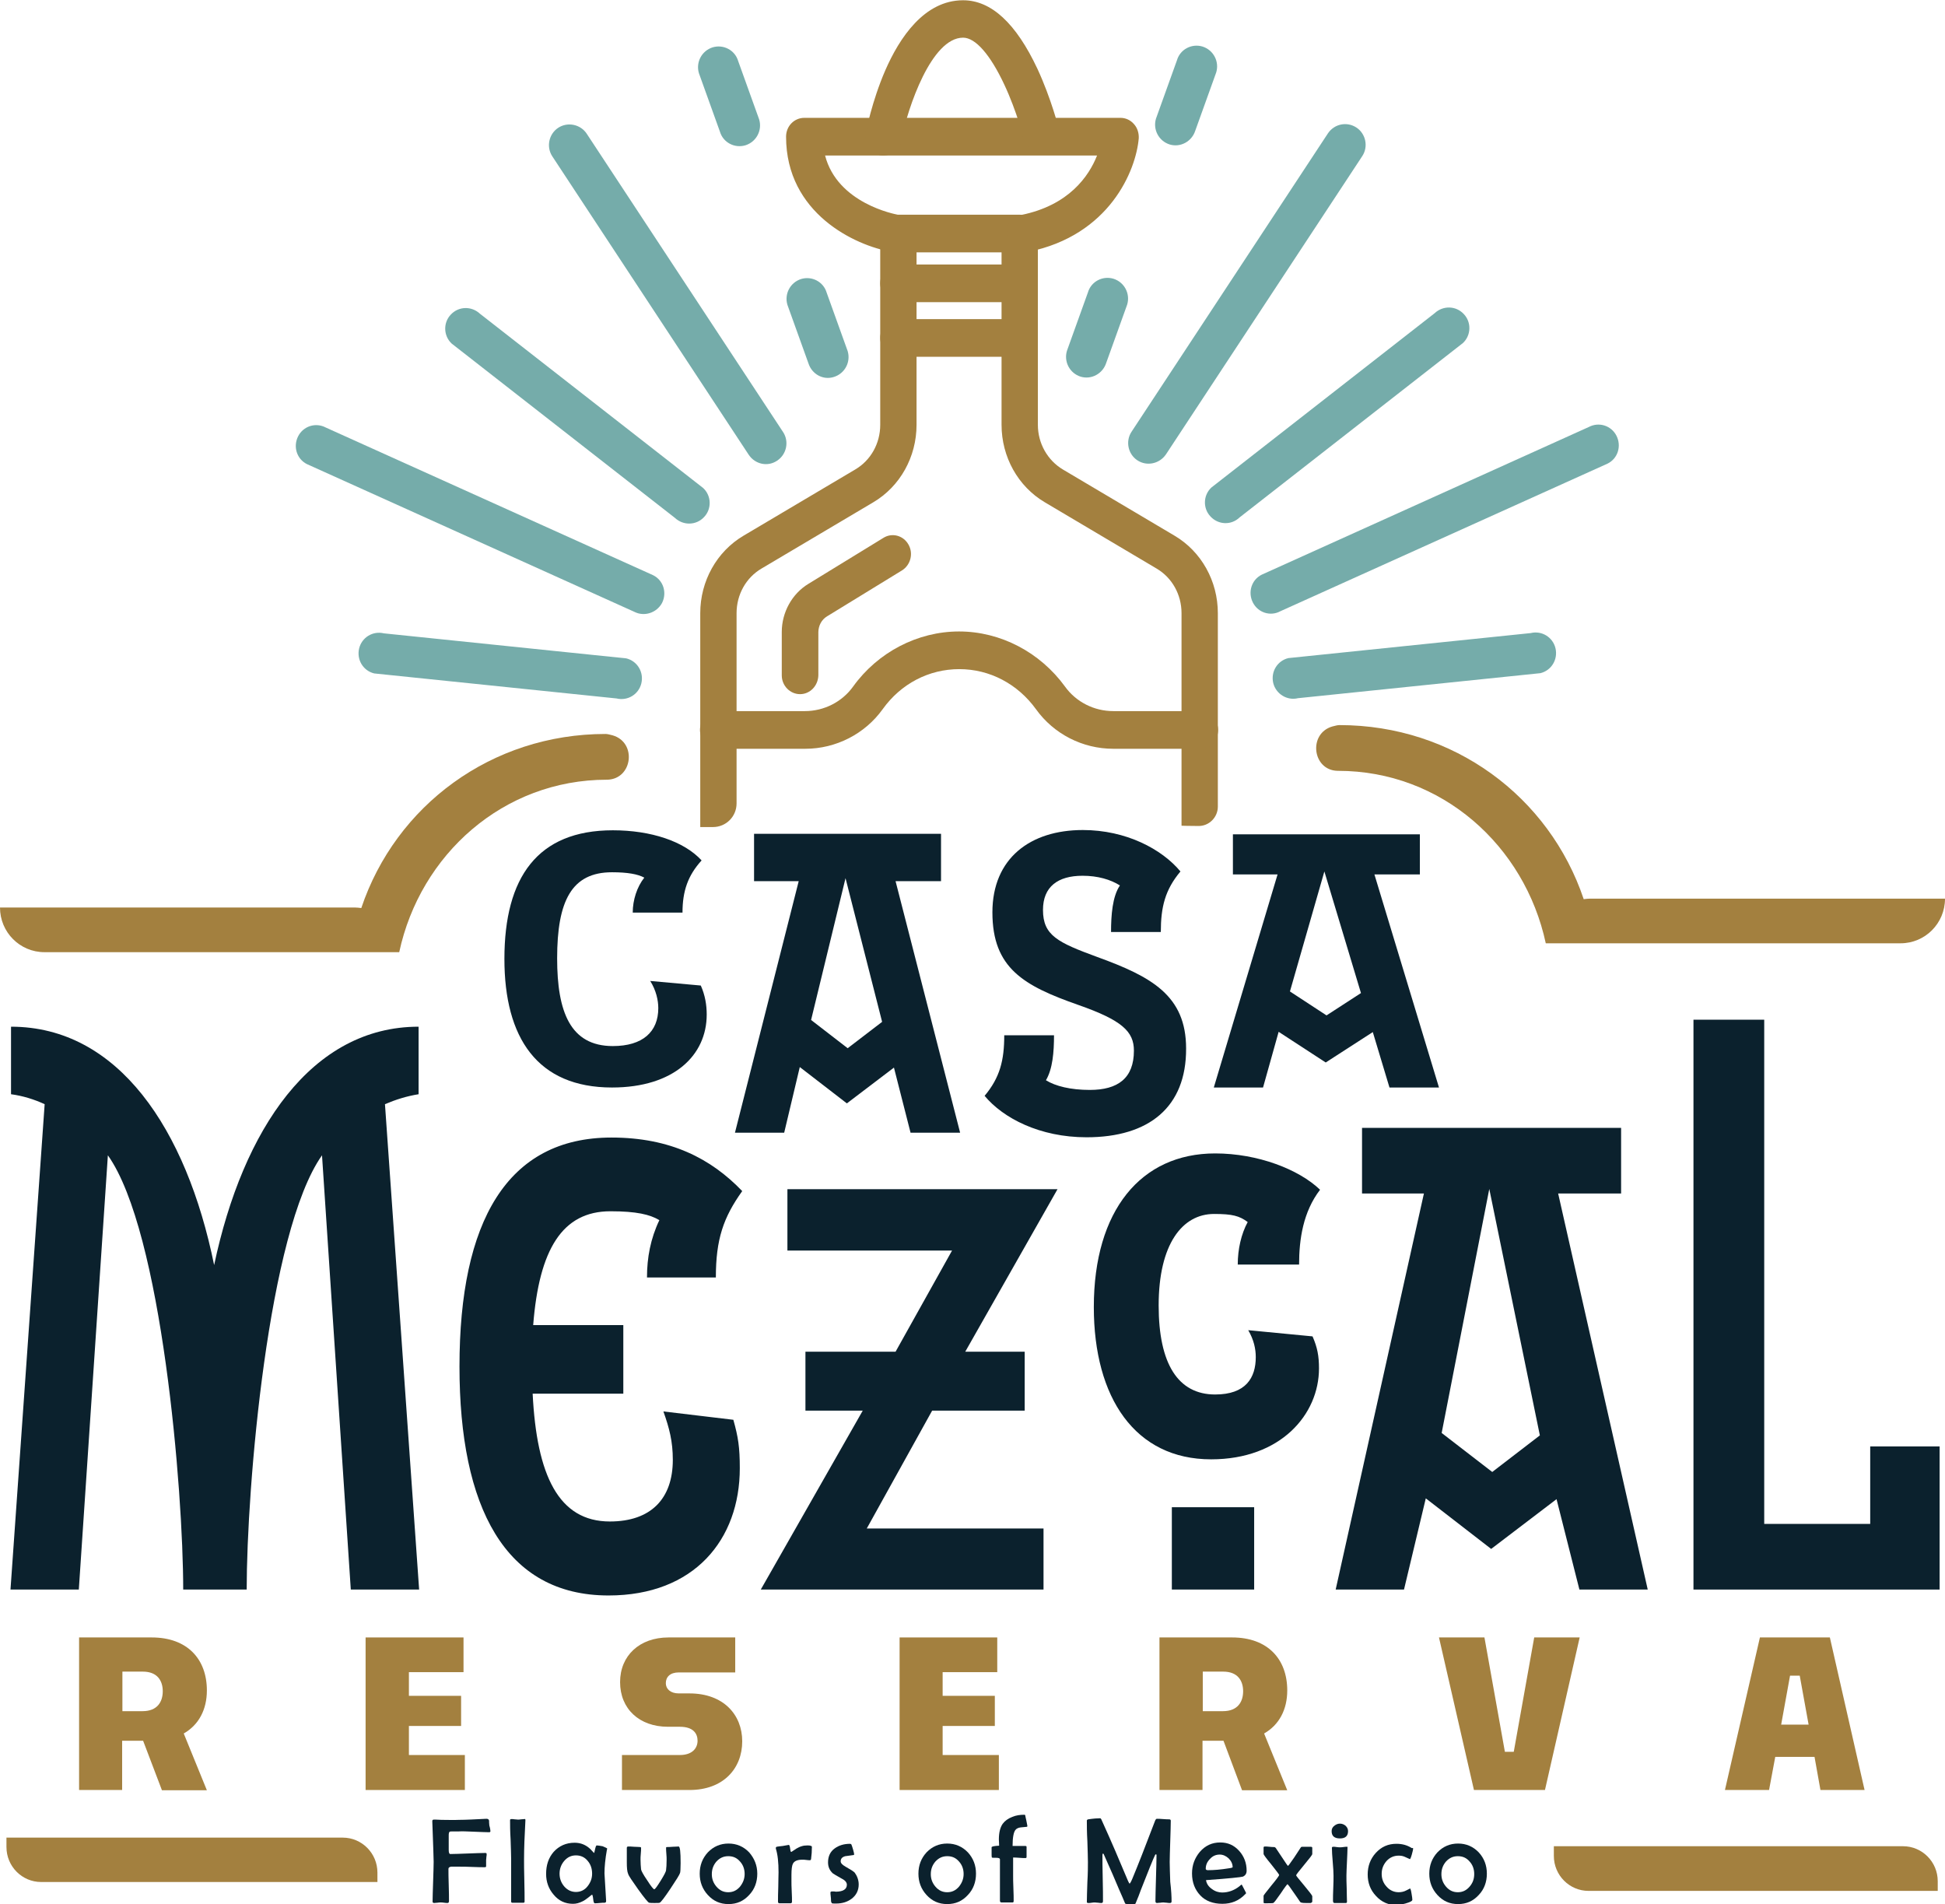
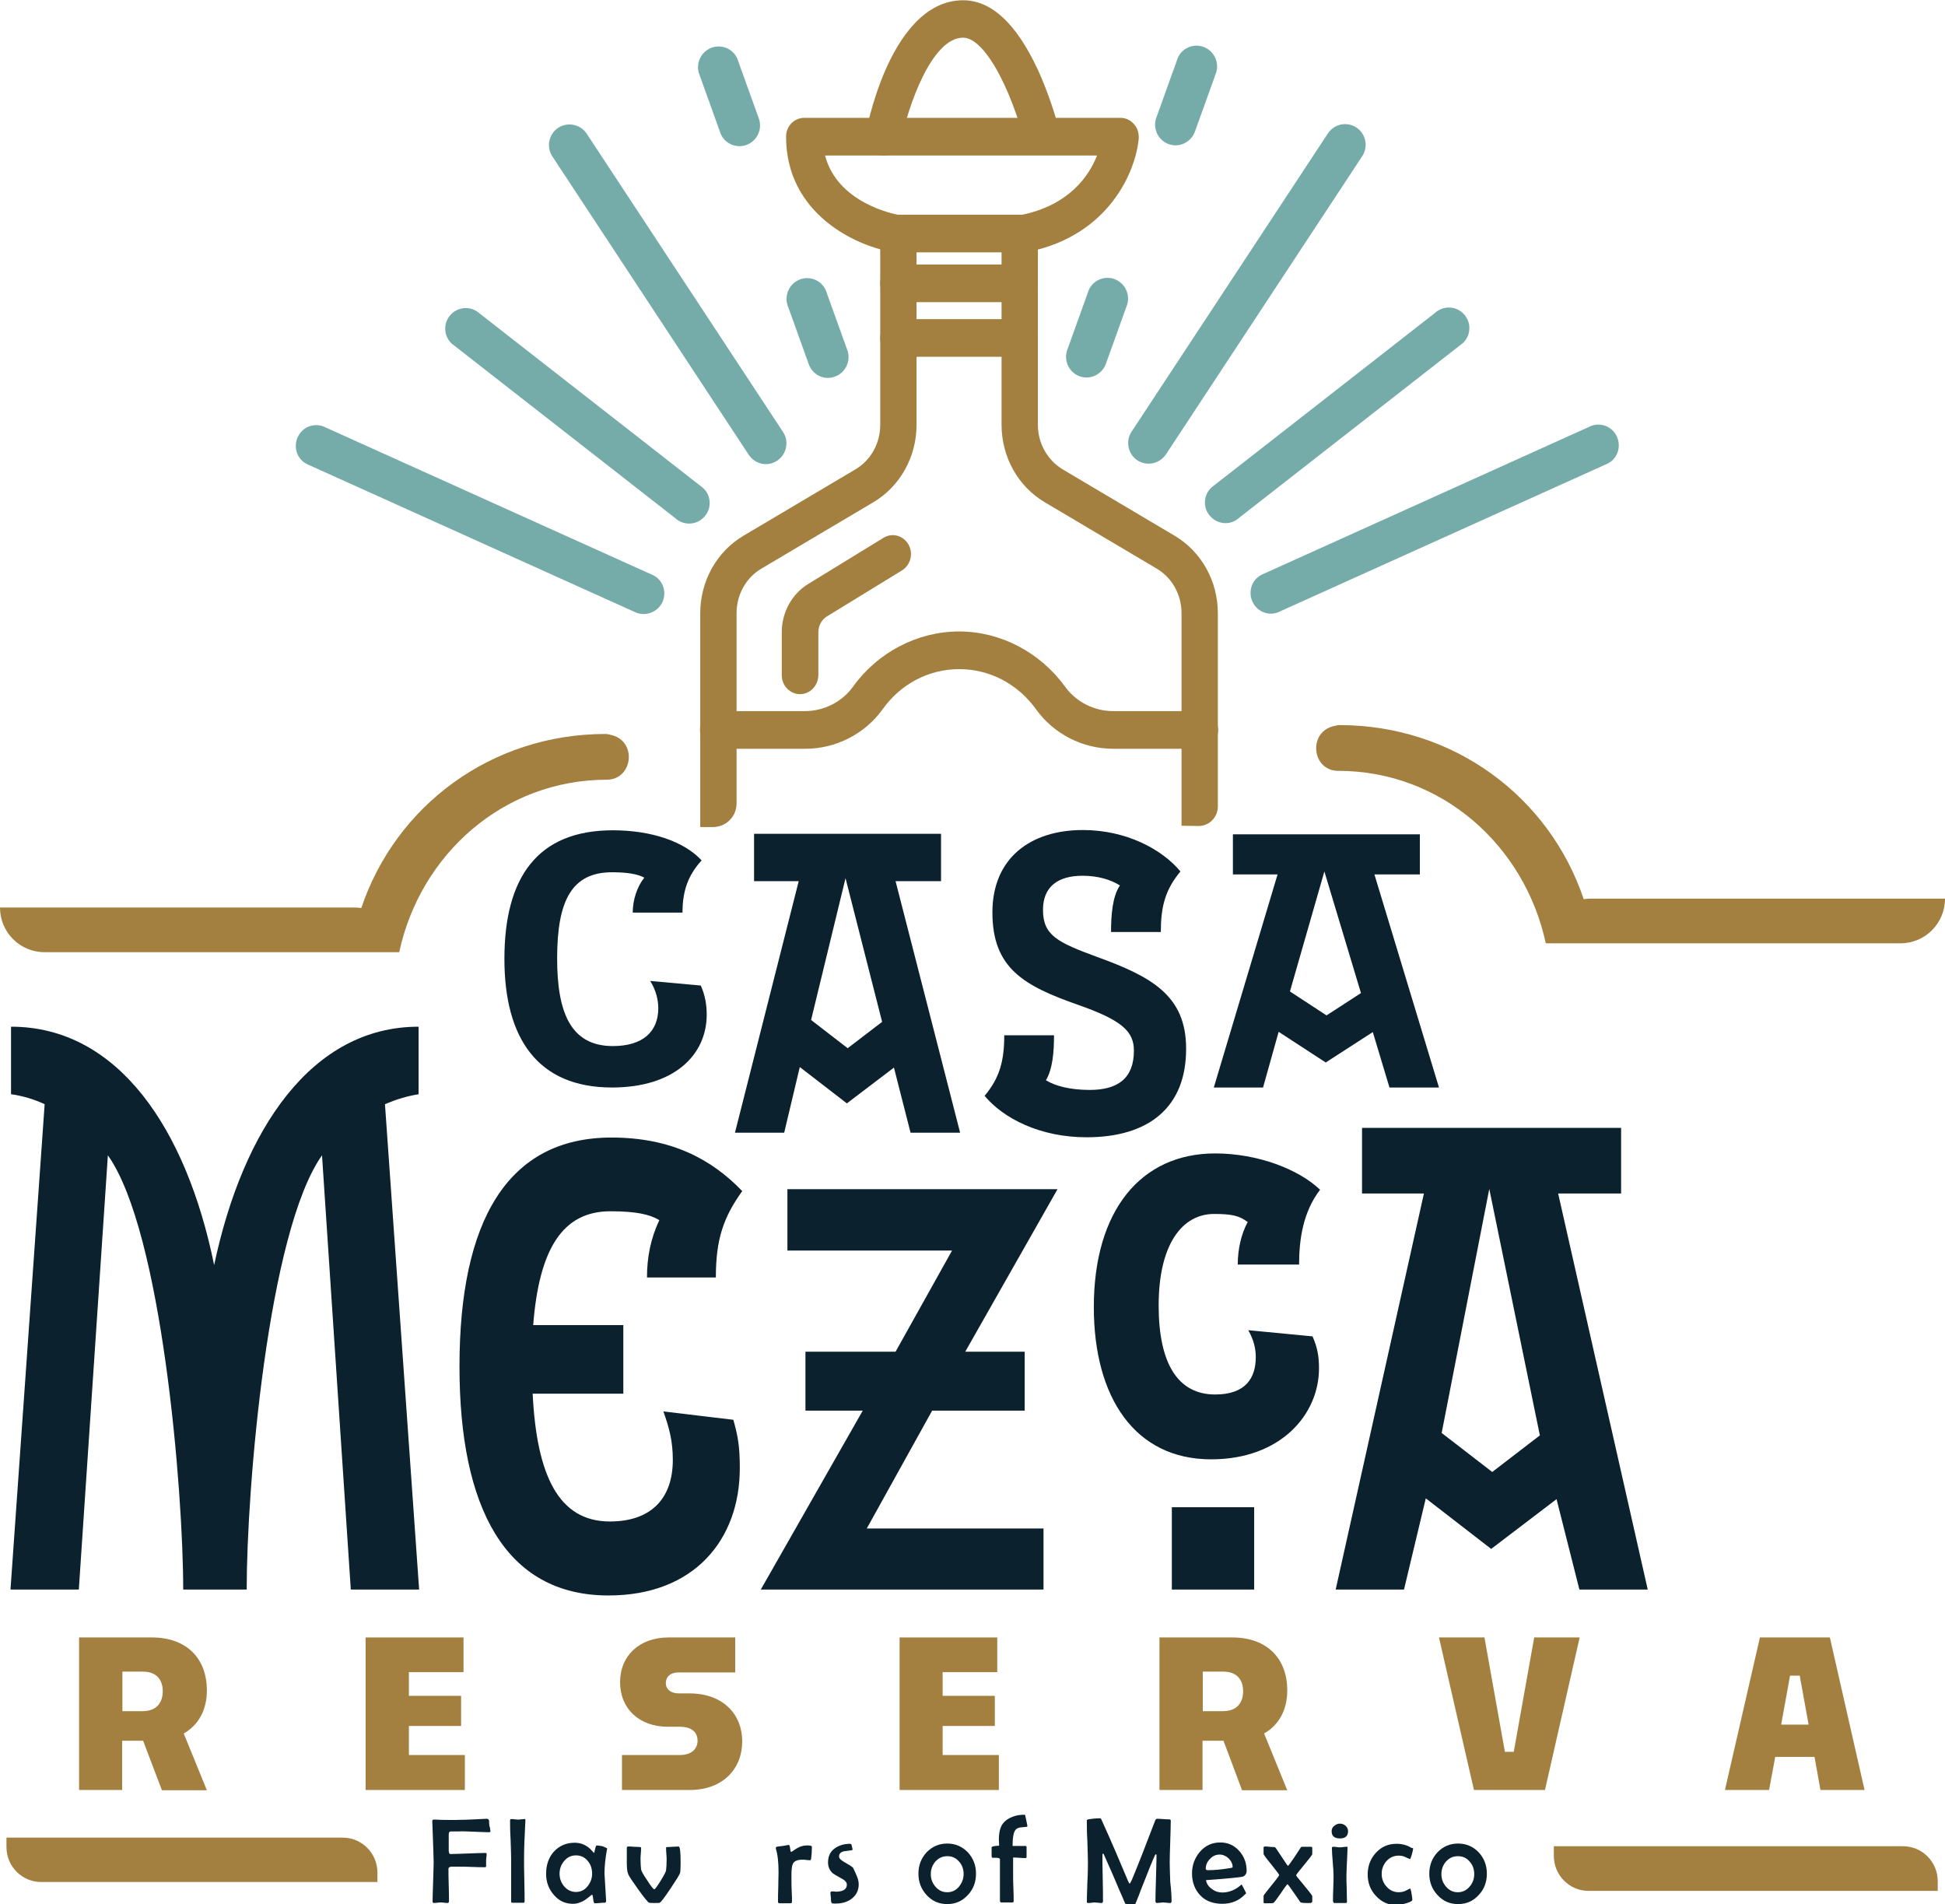
<svg xmlns="http://www.w3.org/2000/svg" version="1.1" id="Layer_1" x="0px" y="0px" viewBox="0 0 723 707.8" style="enable-background:new 0 0 723 707.8;" xml:space="preserve">
  <style type="text/css">
	.st0{fill:#0B212D;}
	.st1{fill:#A3803F;}
	.st2{fill:#75ACAA;}
</style>
  <g>
    <path class="st0" d="M227.5,404.2c-27.8,0-40-18.5-40-47.8c0-30.3,12.3-47.8,40.3-47.8c14.2,0,26.5,4.1,33,11.2   c-5.1,5.6-7.1,11.4-7.1,19.4h-18.5c0-4.7,1.6-9.6,4.3-13c-2.4-1.3-6.2-2-12-2c-15,0-20.4,10.6-20.4,32c0,19.9,4.9,32.6,20.7,32.6   c11.1,0,16.9-5.3,16.9-14.1c0-2.9-0.8-6.6-3-10.1l18.8,1.7c1.6,3.6,2.2,7.2,2.2,10.8C262.7,392.2,250.5,404.2,227.5,404.2" />
    <path class="st0" d="M338.5,421.1l-6.2-24.3l-17.5,13.3l-17.5-13.5l-5.8,24.4h-18.3l23.7-93.5h-16.6v-17.6h69.5v17.6h-16.9l24,93.5   H338.5z M314.3,326.4l-12.8,52.7l13.6,10.5l12.8-9.8L314.3,326.4z" />
    <g>
      <path class="st0" d="M403.9,422.7c-17.4,0-31-7.1-37.9-15.4c5.7-6.8,7.3-13.2,7.3-22.5h18.5c0,6.2-0.5,12.5-3,16.7    c3.5,2.2,9.2,3.6,16.3,3.6c10.4,0,16.4-4.3,16.4-14.6c0-7.1-4.4-11.3-20.7-17c-20.2-7.1-31.9-13.6-31.9-34.4    c0-20.1,14.1-30.6,33.6-30.6c16.1,0,29.4,7.1,36.3,15.4c-5.7,6.8-7.3,13.2-7.3,22.5H413c0-6.2,0.5-13.2,3.3-17.3    c-3.5-2.2-8.2-3.6-13.9-3.6c-9.2,0-14.7,4.1-14.7,12.7c0,9.5,5.5,12.1,20.2,17.5c20.1,7.3,33,14.3,33,34    C441,411.5,427.1,422.7,403.9,422.7" />
    </g>
    <path class="st0" d="M516.5,404.2l-6.2-20.6l-17.5,11.3l-17.5-11.4l-5.8,20.7h-18.3l23.7-79.2h-16.6v-14.9h69.5V325h-16.9l24,79.2   H516.5z M492.3,323.9l-12.8,44.6l13.6,8.9l12.8-8.3L492.3,323.9z" />
    <g>
      <path class="st0" d="M130.4,590.8l-10.7-161.4c-20.1,28.4-28,123.8-28,161.4H68.1c0-36.7-7.9-133.1-28-161.4L29.3,590.8H3.9    l12.7-180.4c-3.9-1.8-8.1-3.1-12.5-3.7v-25.1c39.8,0,65.2,38,75.5,88.6c10.7-50.6,36.3-88.6,76-88.6v25.1c-4.4,0.7-8.5,2-12.5,3.7    l12.7,180.4H130.4z" />
      <path class="st0" d="M266.1,474.8h-25.6c0-7.3,1.3-14.4,4.6-21.3c-3.5-2.1-8.5-3.3-18.2-3.3c-17.9,0-26.5,14.2-28.7,42.3h33.5V518    H198c1.5,30.3,9.6,47.5,28.7,47.5c15.3,0,23.4-8.5,23.4-22.9c0-6.9-1.3-11.8-3.5-18l26,3.1c1.8,6.4,2.4,10.2,2.4,18    c0,26.5-16.9,47.3-48.8,47.3c-38.5,0-55.4-32.9-55.4-85.1c0-53.9,17.7-85.1,56.5-85.1c21.9,0,37,7.8,48.6,19.9    C268.9,452.5,266.1,460.6,266.1,474.8" />
    </g>
    <polygon class="st0" points="358.8,502.4 380.9,502.4 380.9,524.3 346.5,524.3 322.2,568.1 387.9,568.1 387.9,590.8 282.8,590.8    320.7,524.3 299.4,524.3 299.4,502.4 332.9,502.4 353.9,464.8 292.7,464.8 292.7,442 393.1,442  " />
    <g>
      <path class="st0" d="M482.9,470h-22.8c0-5.7,1.3-11.4,3.7-15.8c-3.1-2.3-5.7-3-12.5-3c-11.8,0-20.6,11.2-20.6,34    c0,21.7,7.2,33.1,21,33.1c11.4,0,15.1-6.2,15.1-13.9c0-3-0.7-6.4-2.8-10l23.9,2.3c1.8,4.1,2.4,7.3,2.4,11.9    c0,17.1-14.2,33.8-40.1,33.8c-28.2,0-43.6-22.8-43.6-56.6c0-35.9,17.5-57.1,45.1-57.1c15.8,0,31.1,5.9,39,13.5    C484.4,450.4,482.9,460.6,482.9,470 M435.6,560.2h30.6v30.6h-30.6V560.2z" />
    </g>
    <path class="st0" d="M587.1,590.8l-8.5-33.6l-24.3,18.5L530,556.9l-8.1,33.9h-25.4l32.8-147.2h-23v-24.4h96.3v24.4h-23.4   l33.3,147.2H587.1z M553.6,441.9l-17.7,90.7l18.8,14.5l17.7-13.6L553.6,441.9z" />
-     <polygon class="st0" points="629.5,379 629.5,590.8 721,590.8 721,537.6 695.2,537.6 695.2,566.4 655.8,566.4 655.8,379  " />
    <g>
      <path class="st1" d="M265,307.4c4.9,0,8.8-3.9,8.8-8.8v-70.7c0-6.9,3.5-13.2,9.3-16.6l41.5-24.6c10-5.9,16.1-16.9,16.1-28.8V93.8    h31.6v64.1c0,11.9,6.1,22.9,16.1,28.8l41.5,24.6c5.8,3.4,9.3,9.7,9.3,16.6v79c0,0,3,0.1,6.2,0.1c4,0.1,7.3-3.2,7.3-7.2v-71.9    c0-11.9-6.1-22.9-16.1-28.8l-41.5-24.6c-5.7-3.4-9.3-9.7-9.3-16.6V86.8c0-3.9-3-7-6.8-7H334c-3.7,0-6.8,3.1-6.8,7v71.1    c0,6.9-3.5,13.2-9.3,16.6l-41.5,24.6c-10,5.9-16.1,16.9-16.1,28.8v79.5L265,307.4z" />
      <path class="st1" d="M377.8,112.3H334c-3.7,0-6.8-3.1-6.8-7c0-3.9,3-7,6.8-7h43.8c3.7,0,6.8,3.1,6.8,7    C384.5,109.2,381.5,112.3,377.8,112.3" />
      <path class="st1" d="M377.8,132.6H334c-3.7,0-6.8-3.1-6.8-7c0-3.9,3-7,6.8-7h43.8c3.7,0,6.8,3.1,6.8,7    C384.5,129.5,381.5,132.6,377.8,132.6" />
      <path class="st1" d="M297.4,258c-3.7,0-6.8-3.1-6.8-7v-16.1c0-7.3,3.8-14.2,9.9-17.9l27.9-17.1c3.2-2,7.4-0.9,9.3,2.5    c1.9,3.3,0.8,7.6-2.4,9.6l-27.9,17.1c-2,1.2-3.2,3.5-3.2,5.9V251C304.1,254.9,301.1,258,297.4,258" />
      <path class="st1" d="M446,278.3h-32.2c-11.4,0-22.1-5.5-28.7-14.7c-6.8-9.4-17.2-14.9-28.5-14.9c-11.3,0-21.7,5.4-28.5,14.9    c-6.6,9.2-17.4,14.7-28.7,14.7H267c-3.7,0-6.8-3.1-6.8-7c0-3.9,3-7,6.8-7h32.2c7.1,0,13.8-3.4,17.9-9.1    c9.2-12.8,24-20.5,39.4-20.5c15.4,0,30.1,7.7,39.4,20.5c4.1,5.7,10.8,9.1,17.9,9.1H446c3.7,0,6.8,3.1,6.8,7    C452.8,275.2,449.8,278.3,446,278.3" />
      <path class="st1" d="M380.9,93.8c-3.2,0-6-2.3-6.6-5.7c-0.7-3.8,1.7-7.5,5.3-8.2c17.8-3.6,25.2-14.5,28.2-22.1H306.7    c4.6,17.8,26,21.8,27,22c3.7,0.7,6.1,4.3,5.5,8.1c-0.6,3.8-4.1,6.4-7.8,5.7c-13.5-2.3-39.2-14.3-39.2-42.8c0-3.9,3-7,6.8-7h117.5    c1.9,0,3.7,0.8,5,2.3c1.3,1.4,1.9,3.4,1.8,5.3c-1,11.9-10.8,36.1-41.1,42.2C381.8,93.7,381.3,93.8,380.9,93.8" />
      <path class="st1" d="M328.4,57.8c-0.4,0-0.9,0-1.3-0.1c-3.7-0.8-6-4.4-5.3-8.2c0.1-0.5,2.3-11.9,7.3-23.4    c5.2-11.9,14.4-26,28.9-26c10.5,0,19.7,8.6,27.6,25.4c5.2,11.2,8,22.3,8.1,22.8c0.9,3.7-1.2,7.6-4.9,8.5c-3.6,1-7.3-1.3-8.2-5    c0-0.1-2.6-10.4-7.3-20.4C368.1,20.3,362.6,14,358,14c-11.7,0-20.5,25.7-23,38.2C334.4,55.5,331.5,57.8,328.4,57.8" />
      <path class="st2" d="M278.3,169l-73-110.9c-2.3-3.5-1.3-8.3,2.2-10.6c3.5-2.3,8.3-1.3,10.6,2.2l73,110.9c2.3,3.5,1.3,8.3-2.2,10.6    C285.4,173.6,280.7,172.6,278.3,169" />
      <path class="st2" d="M267.6,48.9l-7.8-21.7c-1.2-4,1-8.3,5.1-9.6c4-1.2,8.3,1,9.5,5.1l7.8,21.7c1.2,4-1,8.3-5.1,9.6    C273.1,55.2,268.8,53,267.6,48.9" />
      <path class="st2" d="M300.5,135l-7.8-21.7c-1.2-4,1-8.3,5.1-9.6c4-1.2,8.3,1,9.5,5.1l7.8,21.7c1.2,4-1,8.3-5.1,9.6    C306,141.4,301.8,139.1,300.5,135" />
      <path class="st2" d="M250.9,192.5l-83-64.8c-3.1-2.9-3.2-7.8-0.3-10.8c2.9-3.1,7.7-3.2,10.8-0.3l83,64.8c3.1,2.9,3.2,7.8,0.3,10.8    C258.8,195.3,254,195.4,250.9,192.5" />
      <path class="st2" d="M235.8,227.4l-121.7-54.9c-3.8-1.9-5.2-6.5-3.3-10.3c1.9-3.8,6.5-5.3,10.3-3.3l121.7,54.9    c3.8,1.9,5.2,6.5,3.3,10.3C244.1,227.8,239.5,229.3,235.8,227.4" />
-       <path class="st2" d="M229.2,259.6l-90.1-9.3c-4.1-1-6.6-5.1-5.6-9.3c1-4.1,5.1-6.6,9.2-5.6l90.1,9.3c4.1,1,6.6,5.1,5.6,9.3    C237.4,258.1,233.3,260.6,229.2,259.6" />
      <path class="st2" d="M433.4,168.9l73-110.9c2.3-3.5,1.3-8.3-2.2-10.6c-3.5-2.3-8.2-1.4-10.6,2.2l-73,110.9    c-2.3,3.5-1.3,8.3,2.2,10.6C426.3,173.4,431,172.4,433.4,168.9" />
      <path class="st2" d="M444.3,48.6l7.8-21.7c1.2-4-1-8.3-5.1-9.6c-4-1.2-8.3,1-9.5,5.1l-7.8,21.7c-1.2,4,1,8.3,5.1,9.6    C438.8,54.9,443,52.6,444.3,48.6" />
      <path class="st2" d="M411.2,134.9l7.8-21.7c1.2-4-1-8.3-5.1-9.6c-4-1.2-8.3,1-9.5,5.1l-7.8,21.7c-1.2,4,1,8.3,5.1,9.6    C405.7,141.2,409.9,138.9,411.2,134.9" />
      <path class="st2" d="M460.8,192.3l83-64.8c3.1-2.9,3.2-7.8,0.3-10.8c-2.9-3.1-7.7-3.2-10.8-0.3l-83,64.8    c-3.1,2.9-3.2,7.8-0.3,10.8C452.9,195.1,457.7,195.3,460.8,192.3" />
      <path class="st2" d="M475.9,227.2l121.7-54.9c3.8-1.9,5.2-6.5,3.3-10.3c-1.9-3.8-6.5-5.3-10.3-3.3L469,213.6    c-3.8,1.9-5.2,6.5-3.3,10.3C467.6,227.7,472.2,229.2,475.9,227.2" />
-       <path class="st2" d="M482.5,259.5l90.1-9.3c4.1-1,6.6-5.1,5.6-9.3c-1-4.1-5.1-6.6-9.2-5.6l-90.1,9.3c-4.1,1-6.6,5.1-5.6,9.3    C474.3,257.9,478.4,260.5,482.5,259.5" />
      <path class="st1" d="M140.3,699.5h-125c-7.1,0-12.9-5.8-12.9-13V683h125c7.1,0,12.9,5.8,12.9,13V699.5z" />
      <path class="st1" d="M720.3,702.8H590.5c-7.1,0-12.9-5.8-12.9-13v-3.6h129.8c7.1,0,12.9,5.8,12.9,13V702.8z" />
      <path class="st0" d="M182.3,680.6c0,0.3-0.2,0.4-0.5,0.4c-1.2,0-3-0.1-5.7-0.2c-2.5-0.1-4.3-0.2-5.7-0.1l-1.6,0    c-1,0-1.6,0-1.6,0.1c-0.3,0.1-0.4,0.6-0.4,1.4v5.4c0,1,0.2,1.5,0.6,1.5c1.4,0,3.6-0.1,6.5-0.2c2.9-0.1,5.1-0.2,6.5-0.2    c0.3,0,0.5,0.1,0.5,0.4c0,0.3,0,0.6-0.1,1.1c0,0.5-0.1,0.9-0.1,1.1c0,0.3,0,0.7,0,1.2c0,0.5,0,0.9,0,1.2c0,0.2-0.2,0.3-0.5,0.3    c-1,0-2.6,0-4.6-0.1c-2.1-0.1-3.6-0.1-4.7-0.1c-1.9,0-3,0-3.2,0c-0.7,0.1-1,0.4-1,0.8c0,1.3,0,3.3,0.1,6c0.1,2.7,0.1,4.7,0.1,6    c0,0.4-0.2,0.7-0.5,0.7c-0.3,0-0.7,0-1.3-0.1c-0.6-0.1-1-0.1-1.3-0.1c-0.3,0-0.6,0-1.2,0.1c-0.5,0-0.9,0.1-1.2,0.1    c-0.4,0-0.6-0.2-0.6-0.5c0-1.7,0.1-4.1,0.2-7.4c0.1-3.3,0.2-5.8,0.2-7.4c0-1.5-0.2-6.5-0.5-14.9v-0.3c0-0.3,0.2-0.5,0.6-0.5    c0.1,0,1.1,0,2.8,0.1c2.3,0,4.5,0.1,6.5,0c2.7,0,6.1-0.2,10.2-0.4c0.6,0,0.9,0.2,1,0.7c0,0.4,0,1,0.1,1.8    C182.2,679.5,182.3,680.3,182.3,680.6" />
      <path class="st0" d="M195.3,676.4l0,0.3c-0.3,5.5-0.5,10.3-0.5,14.2c0,1.8,0,4.4,0.1,7.9c0.1,3.5,0.1,6.2,0.1,7.9    c0,0.3-0.1,0.5-0.4,0.5h-4.2c-0.3,0-0.4-0.2-0.4-0.5c0-1.8,0-4.4,0-7.9c0-3.5,0-6.2,0-7.9c0-1.6-0.1-4-0.2-7.2    c-0.2-3.2-0.2-5.6-0.2-7.2c0-0.3,0.2-0.4,0.5-0.4c0.3,0,0.7,0,1.2,0.1c0.5,0,0.9,0.1,1.2,0.1c0.3,0,0.7,0,1.2-0.1    c0.5,0,1-0.1,1.2-0.1C195.2,676,195.3,676.2,195.3,676.4" />
      <path class="st0" d="M225.7,687.1c0,0.1,0,0.2-0.1,0.4c-0.6,3.4-0.9,6.3-0.9,8.8c0,0.1,0.2,3.5,0.6,10l0,0.3    c0,0.4-0.2,0.6-0.6,0.6c-0.4,0-1,0-1.8,0.1c-0.8,0.1-1.4,0.1-1.8,0.1c-0.3,0-0.5-0.5-0.6-1.6c-0.1-1-0.3-1.6-0.4-1.6    c-0.1,0-0.5,0.3-1.2,0.9c-0.9,0.7-1.7,1.3-2.4,1.6c-1.2,0.6-2.3,0.9-3.5,0.9c-2.9,0-5.3-1.1-7.2-3.4c-1.9-2.2-2.8-4.8-2.8-7.7    c0-3.3,0.9-6,2.8-8.2c2-2.2,4.6-3.4,7.8-3.4c2.3,0,4.2,0.8,5.9,2.4c0.3,0.3,0.6,0.7,1.2,1.3c0,0,0.1,0.1,0.1,0.1    c0.1,0,0.2-0.5,0.4-1.4c0.2-0.9,0.4-1.4,0.6-1.4c0.4,0,1.1,0.1,2.2,0.3C225.1,686.7,225.7,686.9,225.7,687.1 M220.1,696.4    c0-1.8-0.5-3.4-1.6-4.7c-1.1-1.4-2.6-2.1-4.4-2.1c-1.8,0-3.2,0.7-4.4,2.1c-1.1,1.3-1.7,2.9-1.7,4.7c0,1.8,0.6,3.4,1.7,4.7    c1.2,1.4,2.7,2.1,4.4,2.1c1.7,0,3.2-0.7,4.3-2.1C219.5,699.7,220.1,698.2,220.1,696.4" />
      <path class="st0" d="M253,692.5c0,2.1-0.1,3.3-0.2,3.6c-0.2,0.7-1.4,2.6-3.6,5.9c-2.2,3.3-3.6,5.1-4,5.2c-0.2,0.1-0.8,0.1-1.9,0.1    c-1,0-1.6,0-2-0.1c-0.4-0.1-1.8-1.8-4.1-5c-2.2-3.1-3.5-5-3.7-5.7c-0.4-0.9-0.5-2.4-0.5-4.3c0-0.6,0-1.5,0-2.7c0-1.2,0-2.1,0-2.7    c0-0.3,0.2-0.5,0.5-0.5c0.5,0,1.2,0,2.2,0.1c1,0,1.7,0.1,2.2,0.1c0.3,0,0.4,0.1,0.4,0.4c0,0.5,0,1.2-0.1,2.1    c-0.1,0.9-0.1,1.6-0.1,2.1c0,1.4,0.1,2.6,0.2,3.7c0.1,0.6,0.8,1.9,2.3,4.1c1.4,2.2,2.3,3.3,2.6,3.3c0.3,0,1.1-1.1,2.4-3.2    c1.3-2.1,2-3.4,2-4c0.1-0.7,0.2-2,0.2-3.8c0-0.5,0-1.2-0.1-2.2c-0.1-1-0.1-1.7-0.1-2.2c0-0.2,0.1-0.3,0.3-0.3c0.5,0,1.2,0,2.2-0.1    c0.9,0,1.7-0.1,2.1-0.1C252.8,686.2,253,688.3,253,692.5" />
-       <path class="st0" d="M281.5,696.4c0,3.1-1,5.8-3,7.9c-2.1,2.3-4.6,3.4-7.7,3.4c-3.1,0-5.6-1.1-7.7-3.4c-2-2.2-3-4.8-3-7.9    c0-3.1,1-5.7,3-7.9c2.1-2.2,4.7-3.3,7.7-3.3c3,0,5.6,1.1,7.7,3.3C280.4,690.7,281.5,693.3,281.5,696.4 M276.8,696.5    c0-1.8-0.6-3.4-1.7-4.6c-1.2-1.4-2.6-2-4.4-2c-1.8,0-3.2,0.7-4.4,2c-1.1,1.3-1.7,2.8-1.7,4.7c0,1.8,0.6,3.3,1.7,4.6    c1.2,1.4,2.6,2.1,4.4,2.1c1.8,0,3.2-0.7,4.4-2.1C276.2,699.8,276.8,698.3,276.8,696.5" />
      <path class="st0" d="M301.8,686.4c0,1.6-0.1,3.1-0.3,4.5c0,0.3-0.2,0.5-0.4,0.5c-0.3,0-0.8,0-1.4-0.1c-0.6-0.1-1.1-0.1-1.4-0.1    c-1.9,0-3.1,0.5-3.6,1.6c-0.3,0.6-0.5,2-0.5,4v2.4c0,0.8,0,2.1,0.1,3.8c0.1,1.7,0.1,3,0.1,3.8c0,0.4-0.2,0.6-0.5,0.6    c-0.5,0-1.2,0-2.1,0c-0.9,0-1.6,0-2.1,0c-0.3,0-0.5-0.2-0.5-0.6c0-1.2,0-3,0.1-5.4c0-2.4,0.1-4.2,0.1-5.5c0-3.7-0.3-6.6-1-8.8    c0-0.1,0-0.2,0-0.3c0-0.2,0.1-0.3,0.3-0.4c0.5-0.1,1.3-0.2,2.3-0.3c1.6-0.3,2.3-0.4,2.2-0.4c0.2,0,0.4,0.4,0.5,1.3    c0.1,0.9,0.2,1.3,0.4,1.3c0,0,0.1,0,0.1,0c0.6-0.4,1.2-0.8,1.8-1.2c0.7-0.4,1.3-0.7,2-0.9c0.6-0.2,1.3-0.3,2.2-0.3    C301.2,685.9,301.8,686.1,301.8,686.4" />
-       <path class="st0" d="M319.2,700.4c0,2.2-0.9,4-2.6,5.3c-1.6,1.2-3.5,1.8-5.8,1.8c-0.9,0-1.4,0-1.5-0.1c-0.2-0.1-0.4-0.5-0.4-1.1    c0-0.3,0-0.8-0.1-1.5c-0.1-0.7-0.1-1.1-0.1-1.4c0-0.2,0.1-0.3,0.4-0.4c0.2,0,0.5,0,0.8,0c0.5,0,0.7,0.1,0.7,0.1    c2.8,0,4.2-0.9,4.2-2.6c0-0.8-0.6-1.6-1.8-2.2c-2-1.1-3.1-1.8-3.4-2c-1.2-1.1-1.8-2.4-1.8-4.1c0-2.2,0.8-4,2.5-5.2    c1.5-1.1,3.4-1.7,5.7-1.7c0.2,0,0.4,0.1,0.5,0.3c0.1,0.2,0.3,0.8,0.6,1.8c0.3,1,0.4,1.6,0.4,1.8c0,0.2-0.1,0.3-0.4,0.3    c-0.9,0.1-1.9,0.3-2.9,0.4c-1.1,0.3-1.7,0.9-1.7,1.9c0,0.7,0.6,1.3,1.8,2c1.8,1,2.9,1.7,3.4,2.2    C318.5,697.1,319.2,698.6,319.2,700.4" />
+       <path class="st0" d="M319.2,700.4c0,2.2-0.9,4-2.6,5.3c-1.6,1.2-3.5,1.8-5.8,1.8c-0.9,0-1.4,0-1.5-0.1c-0.2-0.1-0.4-0.5-0.4-1.1    c0-0.3,0-0.8-0.1-1.5c-0.1-0.7-0.1-1.1-0.1-1.4c0-0.2,0.1-0.3,0.4-0.4c0.2,0,0.5,0,0.8,0c0.5,0,0.7,0.1,0.7,0.1    c2.8,0,4.2-0.9,4.2-2.6c0-0.8-0.6-1.6-1.8-2.2c-2-1.1-3.1-1.8-3.4-2c-1.2-1.1-1.8-2.4-1.8-4.1c0-2.2,0.8-4,2.5-5.2    c1.5-1.1,3.4-1.7,5.7-1.7c0.2,0,0.4,0.1,0.5,0.3c0.3,1,0.4,1.6,0.4,1.8c0,0.2-0.1,0.3-0.4,0.3    c-0.9,0.1-1.9,0.3-2.9,0.4c-1.1,0.3-1.7,0.9-1.7,1.9c0,0.7,0.6,1.3,1.8,2c1.8,1,2.9,1.7,3.4,2.2    C318.5,697.1,319.2,698.6,319.2,700.4" />
      <path class="st0" d="M362.8,696.4c0,3.1-1,5.8-3,7.9c-2.1,2.3-4.6,3.4-7.7,3.4c-3.1,0-5.6-1.1-7.7-3.4c-2-2.2-3-4.8-3-7.9    c0-3.1,1-5.7,3-7.9c2.1-2.2,4.7-3.3,7.7-3.3c3,0,5.6,1.1,7.7,3.3C361.8,690.7,362.8,693.3,362.8,696.4 M358.2,696.5    c0-1.8-0.6-3.4-1.7-4.6c-1.2-1.4-2.6-2-4.4-2c-1.8,0-3.2,0.7-4.4,2c-1.1,1.3-1.7,2.8-1.7,4.7c0,1.8,0.6,3.3,1.7,4.6    c1.2,1.4,2.6,2.1,4.4,2.1c1.8,0,3.2-0.7,4.4-2.1C357.6,699.8,358.2,698.3,358.2,696.5" />
      <path class="st0" d="M381.9,678.7c0,0.2-0.1,0.3-0.4,0.3c-0.7,0.1-1.4,0.1-2.1,0.2c-0.8,0.1-1.5,0.4-1.9,0.9    c-0.7,0.8-1.1,2.8-1.1,6c0.5,0,1.3,0,2.3,0c1.1,0,1.8,0,2.4,0c0.4,0,0.5,0.1,0.5,0.4c0,0.4,0,1,0,1.9c0,0.8,0,1.4,0,1.8    c0,0.3-0.2,0.4-0.4,0.4c-0.5,0-1.3,0-2.3-0.1c-1.1-0.1-1.8-0.1-2.3-0.1v6.7c0,1,0,2.6,0.1,4.7c0.1,2.1,0.1,3.7,0.1,4.7    c0,0.4-0.1,0.6-0.4,0.6h-4.1c-0.4,0-0.6-0.2-0.6-0.7v-15.3c0-0.4-0.4-0.6-1.4-0.6c-1,0-1.5,0-1.6-0.1c0,0-0.1-0.3-0.1-0.8    c0-0.3,0-0.8,0-1.5c0-0.6,0-1.1,0-1.5c0-0.3,0.9-0.5,2.8-0.6c0-1-0.1-1.7-0.1-2.3c0-2.6,0.5-4.5,1.4-5.8c0.8-1.1,2-2,3.6-2.6    c1.4-0.6,2.9-0.8,4.5-0.8c0.1,0,0.3,0.1,0.3,0.2c0,0,0.1,0.7,0.4,1.9C381.8,678,381.9,678.7,381.9,678.7" />
      <path class="st0" d="M435.5,706.7c0,0.4-0.2,0.6-0.6,0.6c-0.3,0-0.7,0-1.2-0.1c-0.5,0-0.9-0.1-1.2-0.1s-0.7,0-1.2,0.1    c-0.6,0-1,0.1-1.2,0.1c-0.4,0-0.6-0.2-0.6-0.7c0-1.9,0.1-4.7,0.2-8.5c0.1-3.8,0.2-6.6,0.2-8.5c0-0.3-0.1-0.4-0.2-0.4    c-0.1,0-0.2,0.1-0.3,0.2c-0.8,1.6-2.5,5.9-5.3,13c-0.5,1.4-1.1,3-2,5.1c-0.1,0.2-0.6,0.3-1.6,0.3c-1.4,0-2.2-0.1-2.3-0.4    c-0.5-1.2-1.2-2.9-2.2-5.1c-1.2-2.9-3.1-7.3-5.7-13.1c0-0.1-0.1-0.2-0.3-0.3c-0.1,0.1-0.2,0.3-0.2,0.5c0,1.9,0,4.8,0.1,8.6    c0.1,3.8,0.1,6.7,0.1,8.6c0,0.5-0.2,0.7-0.6,0.7c-0.3,0-0.6,0-1.2-0.1c-0.5,0-0.9-0.1-1.2-0.1c-0.3,0-0.7,0-1.2,0.1    s-0.9,0.1-1.2,0.1c-0.4,0-0.6-0.1-0.6-0.4c0-1.7,0.1-4.1,0.2-7.4c0.2-3.3,0.2-5.8,0.2-7.4c0-1.7-0.1-4.3-0.2-7.7    c-0.2-3.4-0.2-6-0.2-7.7c0-0.3,0.2-0.4,0.5-0.5c2-0.3,3.5-0.4,4.5-0.4c0.1,0,0.4,0.3,0.6,0.9c3.6,7.9,6.6,15,9.2,21.2    c0.6,1.5,1,2.2,1.1,2.2c0.1,0,0.5-0.6,1-1.8c2-4.8,4.8-11.9,8.4-21.4c0.2-0.6,0.5-0.9,0.7-0.9c0.5,0,1.3,0,2.3,0.1    c1,0.1,1.8,0.1,2.3,0.1c0.4,0,0.6,0.2,0.6,0.5c0,1.7-0.1,4.3-0.2,7.7c-0.1,3.4-0.2,6-0.2,7.7c0,1.6,0.1,4.1,0.2,7.3    C435.4,702.7,435.5,705.1,435.5,706.7" />
      <path class="st0" d="M463.4,695.3c0,1.1-0.5,1.8-1.4,2.2c-0.6,0.2-5.2,0.7-13.7,1.3c0.2,1.3,0.9,2.4,2.2,3.3    c1.2,0.9,2.5,1.3,3.8,1.3c2.3,0,4.5-0.8,6.4-2.3c0.2-0.2,0.5-0.4,0.7-0.6c0.1,0,0.2,0,0.2,0c0,0,0.3,0.5,0.8,1.5    c0.5,1,0.8,1.5,0.8,1.6c0,0.1-0.1,0.3-0.4,0.5c-2.2,2.3-5,3.5-8.4,3.5c-3.4,0-6.2-1-8.2-3.1c-2-2.1-3.1-4.8-3.1-8.2    c0-3.1,1-5.7,2.9-8c2.1-2.4,4.6-3.5,7.6-3.5c2.8,0,5.1,1,7,3.1C462.5,690,463.4,692.5,463.4,695.3 M458.2,694    c0-1.2-0.5-2.3-1.5-3.3c-1-0.9-2.1-1.4-3.3-1.4c-1.4,0-2.6,0.5-3.6,1.6c-1.1,1.1-1.6,2.3-1.6,3.7c0,0.3,0.3,0.5,0.8,0.5    c2.2,0,4.8-0.2,7.8-0.7C457.7,694.3,458.2,694.1,458.2,694" />
      <path class="st0" d="M487.7,706.9c0,0.2-0.2,0.3-0.5,0.4c-0.2,0-0.5,0-1,0c-0.6,0-0.9,0-0.8,0c-1.2,0-1.9-0.1-2.1-0.4    c-0.9-1.4-2.3-3.3-4.1-5.9c-0.4-0.5-0.6-0.7-0.6-0.7c-0.1,0-1,1.1-2.5,3.4c-1.6,2.3-2.5,3.5-2.8,3.6c-0.3,0.1-1.4,0.1-3.1,0.1    c-0.4,0-0.5-0.1-0.5-0.4v-2.4c0-0.2,1-1.4,2.9-3.8c2-2.4,2.9-3.7,2.9-3.9c0-0.2-1-1.5-2.9-3.9c-2-2.4-2.9-3.7-2.9-3.9v-2.4    c0-0.3,0.2-0.4,0.5-0.4c0.4,0,0.9,0,1.7,0.1c0.7,0.1,1.3,0.1,1.7,0.1c0.2,0,0.4,0.1,0.6,0.3c0.9,1.4,2.2,3.3,4,6    c0.4,0.5,0.5,0.7,0.6,0.7c0,0,0.2-0.2,0.5-0.6c0.9-1.2,2.3-3.2,4.2-6.2c0.1-0.2,0.3-0.3,0.5-0.3c0.4,0,0.9,0,1.6,0    c0.7,0,1.3,0,1.6,0c0.4,0,0.6,0.1,0.6,0.4v2.3c0,0.3-1,1.6-3,4c-2,2.4-3,3.7-3,3.9c0,0.2,1,1.4,3,3.8c2,2.4,3,3.7,3,4V706.9z" />
      <path class="st0" d="M501.1,680.6c0,1.8-1,2.7-3,2.7c-2.1,0-3.1-0.9-3.1-2.7c0-0.8,0.3-1.5,1-2c0.6-0.5,1.3-0.8,2.1-0.8    c0.8,0,1.5,0.3,2.1,0.8C500.8,679.2,501.1,679.8,501.1,680.6 M500.9,686.7c0,1.1-0.1,2.9-0.2,5.2c-0.1,2.3-0.2,4-0.2,5.2    c0,1.1,0,2.7,0.1,4.9c0,2.2,0.1,3.8,0.1,4.8c0,0.3-0.1,0.5-0.4,0.5h-4.3c-0.3,0-0.5-0.3-0.5-0.9c0-1,0-2.6,0.1-4.6    c0.1-2.1,0.1-3.6,0.1-4.6c0-1.2-0.1-2.9-0.3-5.2c-0.2-2.3-0.3-4-0.3-5.2c0-0.3,0.2-0.4,0.5-0.4c0.3,0,0.7,0,1.2,0.1    c0.6,0.1,1,0.1,1.3,0.1c0.3,0,0.7,0,1.3-0.1c0.6-0.1,1-0.1,1.3-0.1C500.8,686.3,500.9,686.4,500.9,686.7" />
      <path class="st0" d="M525.3,687.1c0,0.3-0.2,1.1-0.5,2.2c-0.3,1.1-0.6,1.7-0.7,1.7c-0.7-0.3-1.3-0.6-2-0.9    c-0.7-0.3-1.4-0.4-2.2-0.4c-1.8,0-3.3,0.7-4.5,2c-1.2,1.4-1.8,2.9-1.8,4.8c0,1.8,0.6,3.4,1.8,4.7c1.2,1.4,2.8,2.1,4.5,2.1    c1,0,2-0.2,2.9-0.7c1-0.5,1.4-0.7,1.3-0.7c0.2,0,0.4,0.6,0.6,1.9c0.2,1.1,0.3,1.9,0.3,2.3c0,0.5-0.9,0.9-2.6,1.4    c-1.5,0.4-2.5,0.6-3.2,0.6c-3,0-5.6-1.1-7.7-3.4c-2.1-2.2-3.1-4.9-3.1-8c0-3.1,1-5.8,3-8c2.1-2.3,4.6-3.4,7.7-3.4    c2.1,0,4,0.5,5.7,1.6C525.2,686.8,525.3,686.9,525.3,687.1" />
      <path class="st0" d="M552.7,696.4c0,3.1-1,5.8-3,7.9c-2.1,2.3-4.6,3.4-7.7,3.4c-3.1,0-5.6-1.1-7.7-3.4c-2-2.2-3-4.8-3-7.9    c0-3.1,1-5.7,3-7.9c2.1-2.2,4.7-3.3,7.7-3.3c3,0,5.6,1.1,7.7,3.3C551.7,690.7,552.7,693.3,552.7,696.4 M548,696.5    c0-1.8-0.6-3.4-1.7-4.6c-1.2-1.4-2.6-2-4.4-2c-1.8,0-3.2,0.7-4.4,2c-1.1,1.3-1.7,2.8-1.7,4.7c0,1.8,0.6,3.3,1.7,4.6    c1.2,1.4,2.6,2.1,4.4,2.1c1.8,0,3.2-0.7,4.4-2.1C547.5,699.8,548,698.3,548,696.5" />
      <path class="st1" d="M227.7,273.3c-1.1-0.3-2-0.5-2.6-0.5c-42.4,0-78,26.6-90.8,64.7c-0.8-0.1-1.6-0.2-2.4-0.2H0    c0,9.2,7.4,16.6,16.5,16.6h131.9c7.8-36.3,38.7-64.1,77.2-64.1h0.2C235.2,289.5,236.8,275.9,227.7,273.3" />
      <path class="st1" d="M495.3,270c1.1-0.3,2-0.5,2.6-0.5c42.4,0,78,26.6,90.8,64.7c0.8-0.1,1.6-0.2,2.4-0.2H723    c0,9.2-7.4,16.6-16.5,16.6H574.6c-7.8-36.3-38.7-64.1-77.2-64.1h-0.2C487.8,286.3,486.2,272.6,495.3,270" />
      <path class="st1" d="M45.5,621.3V636h7.5c5.5,0,7.5-3.5,7.5-7.4c0-3.9-2-7.3-7.4-7.3H45.5z M53.2,647h-7.8v18.3h-16v-56.7h27    c13.2,0,20.5,8,20.5,19.7c0,7.1-3,12.8-8.6,16l8.6,21.1H60.2L53.2,647z" />
    </g>
    <polygon class="st1" points="172.8,665.3 135.9,665.3 135.9,608.6 172.3,608.6 172.3,621.5 152,621.5 152,630.3 171.4,630.3    171.4,641.5 152,641.5 152,652.3 172.8,652.3  " />
    <g>
      <path class="st1" d="M231.2,665.3v-13h21.5c4.7,0,6.6-2.6,6.6-5.3c0-2.6-1.5-5.2-6.6-5.2h-4.4c-10.7,0-17.8-6.7-17.8-16.6    c0-9.8,7.2-16.6,18-16.6h24.8v13h-21c-3.2,0-4.8,1.7-4.8,4c0,2.1,1.7,3.8,4.8,3.8h4c12.6,0,19.6,7.9,19.6,17.8    c0,10.1-7,18.1-19.6,18.1H231.2z" />
    </g>
    <polygon class="st1" points="371.3,665.3 334.4,665.3 334.4,608.6 370.7,608.6 370.7,621.5 350.4,621.5 350.4,630.3 369.8,630.3    369.8,641.5 350.4,641.5 350.4,652.3 371.3,652.3  " />
    <g>
      <path class="st1" d="M447.1,621.3V636h7.5c5.5,0,7.5-3.5,7.5-7.4c0-3.9-2-7.3-7.4-7.3H447.1z M454.8,647h-7.8v18.3h-16v-56.7h27    c13.2,0,20.5,8,20.5,19.7c0,7.1-3,12.8-8.6,16l8.6,21.1h-16.8L454.8,647z" />
    </g>
    <polygon class="st1" points="547.9,665.3 534.9,608.6 551.8,608.6 559.4,651.1 562.7,651.1 570.3,608.6 587.2,608.6 574.3,665.3     " />
    <path class="st1" d="M662.1,641h10.2l-3.3-18.2h-3.6L662.1,641z M674.5,653h-14.6l-2.3,12.3h-16.4l13-56.7h26l12.9,56.7h-16.4   L674.5,653z" />
  </g>
</svg>